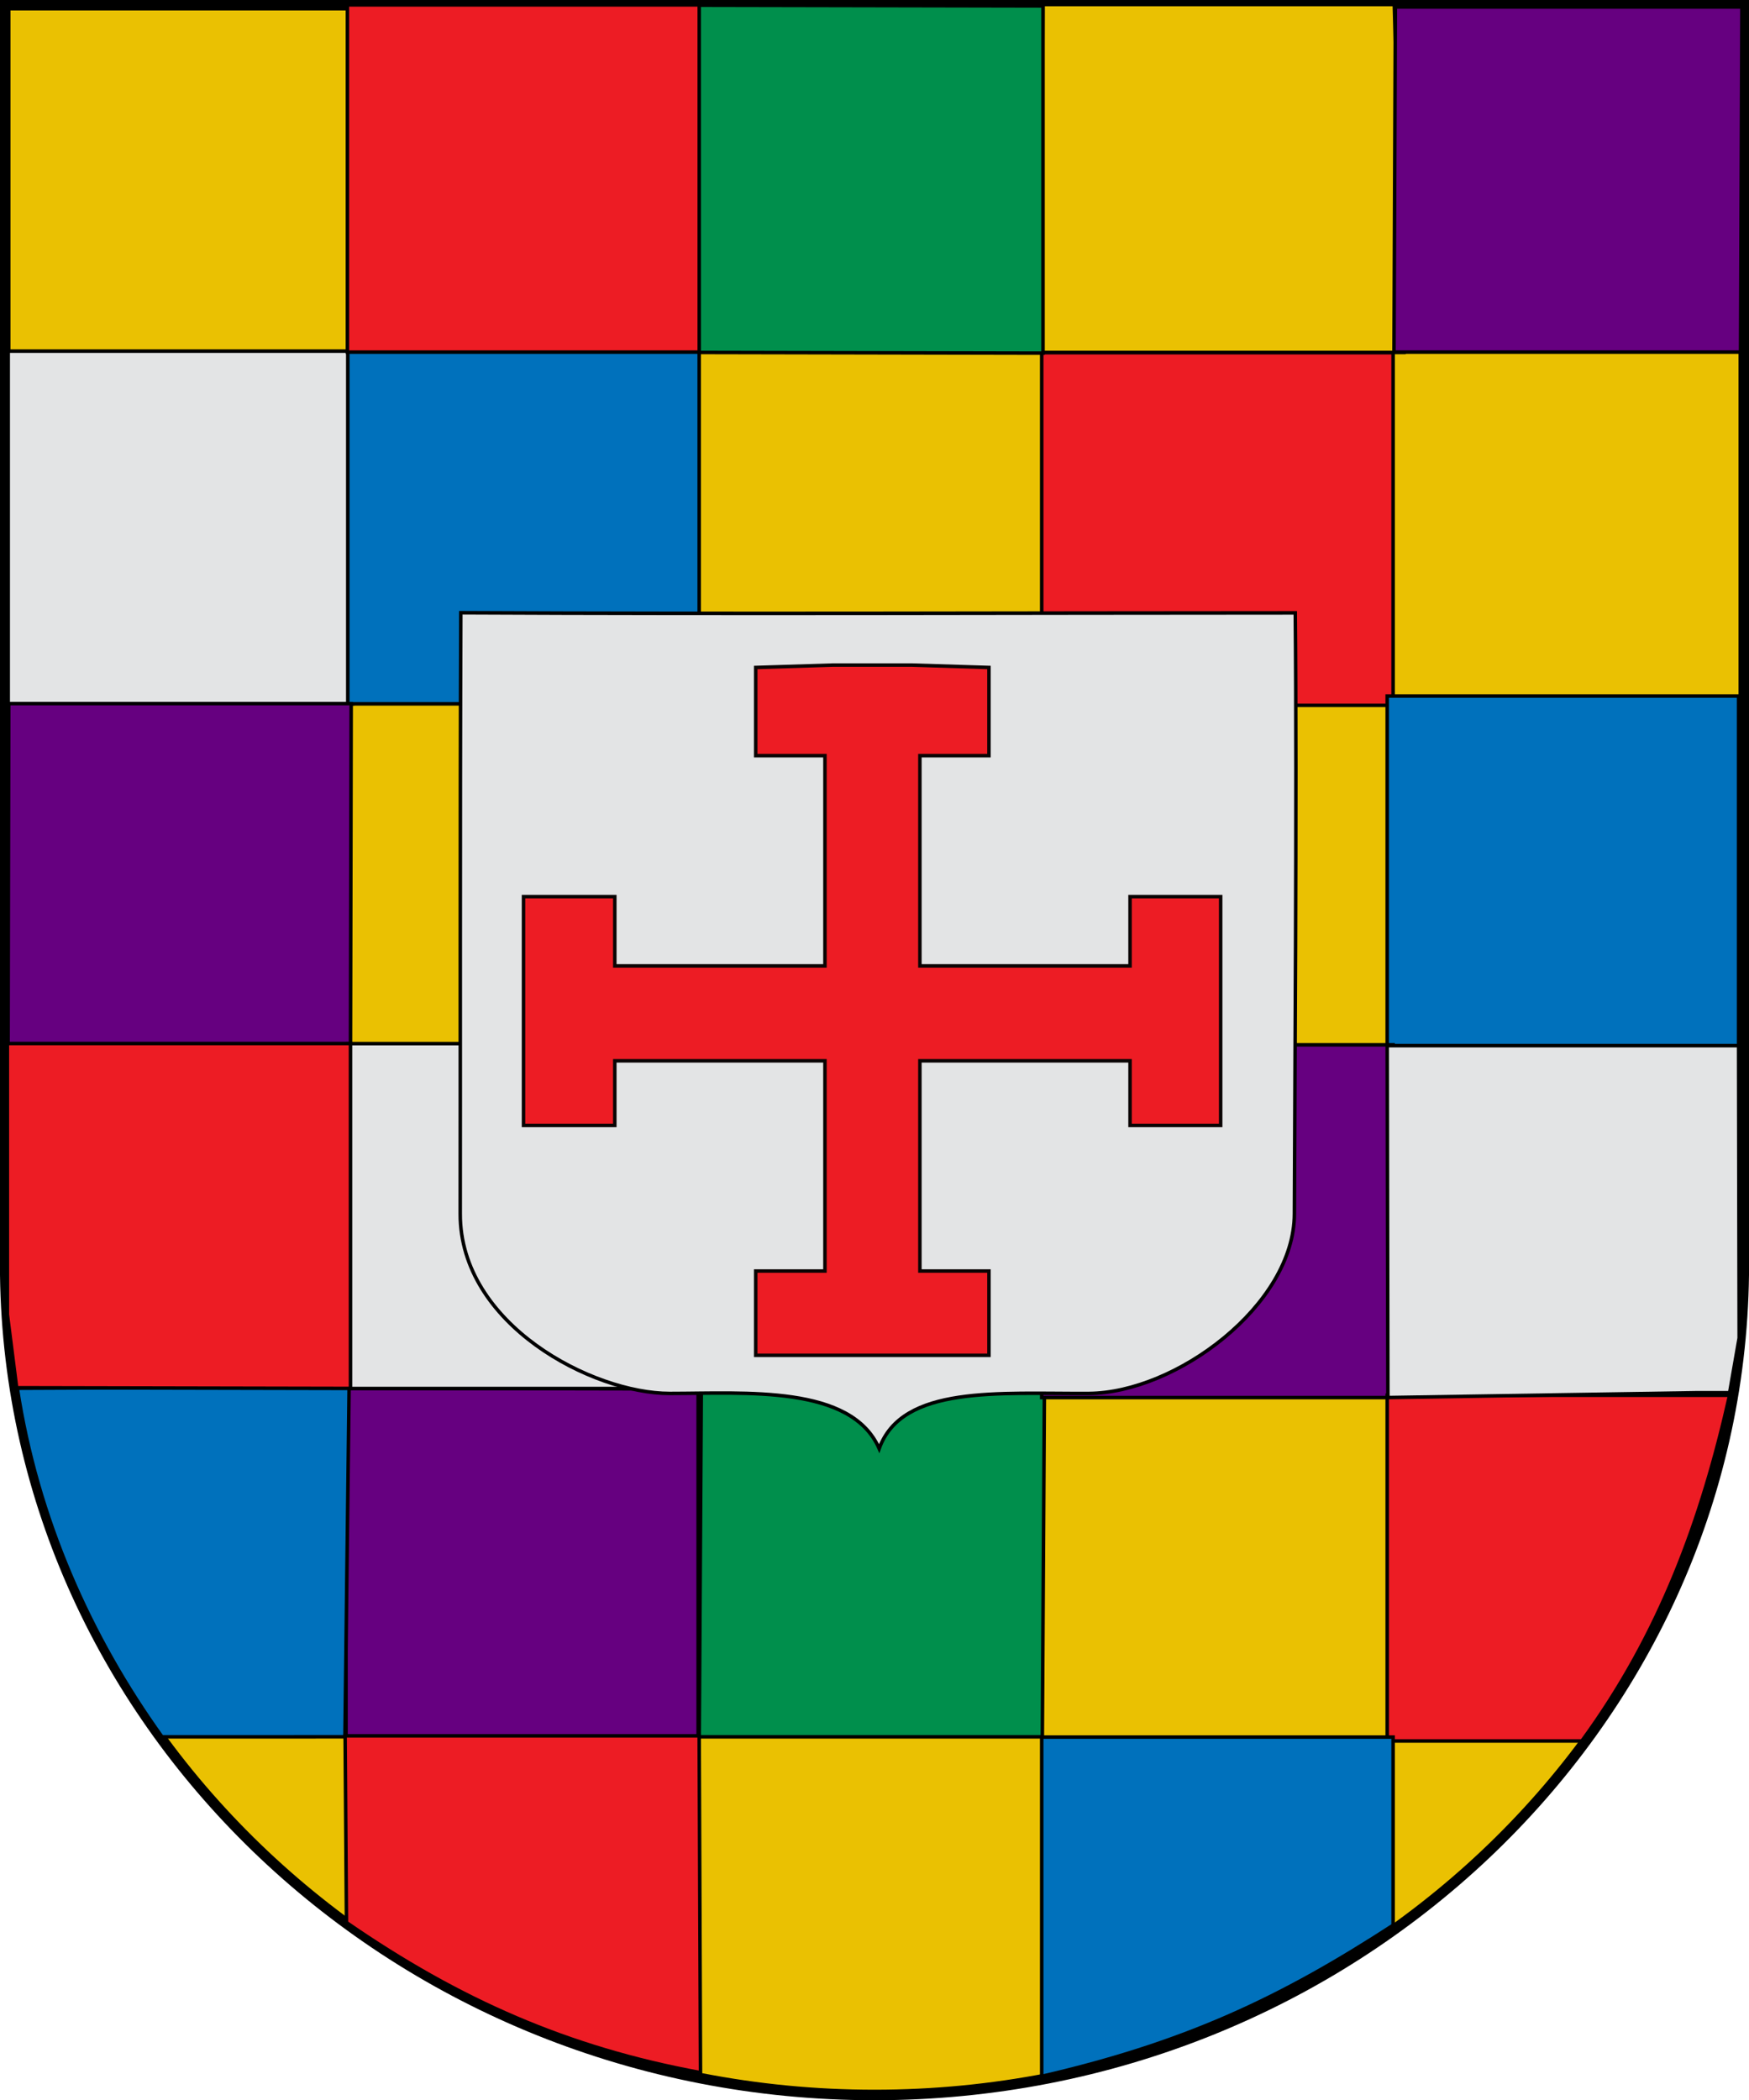
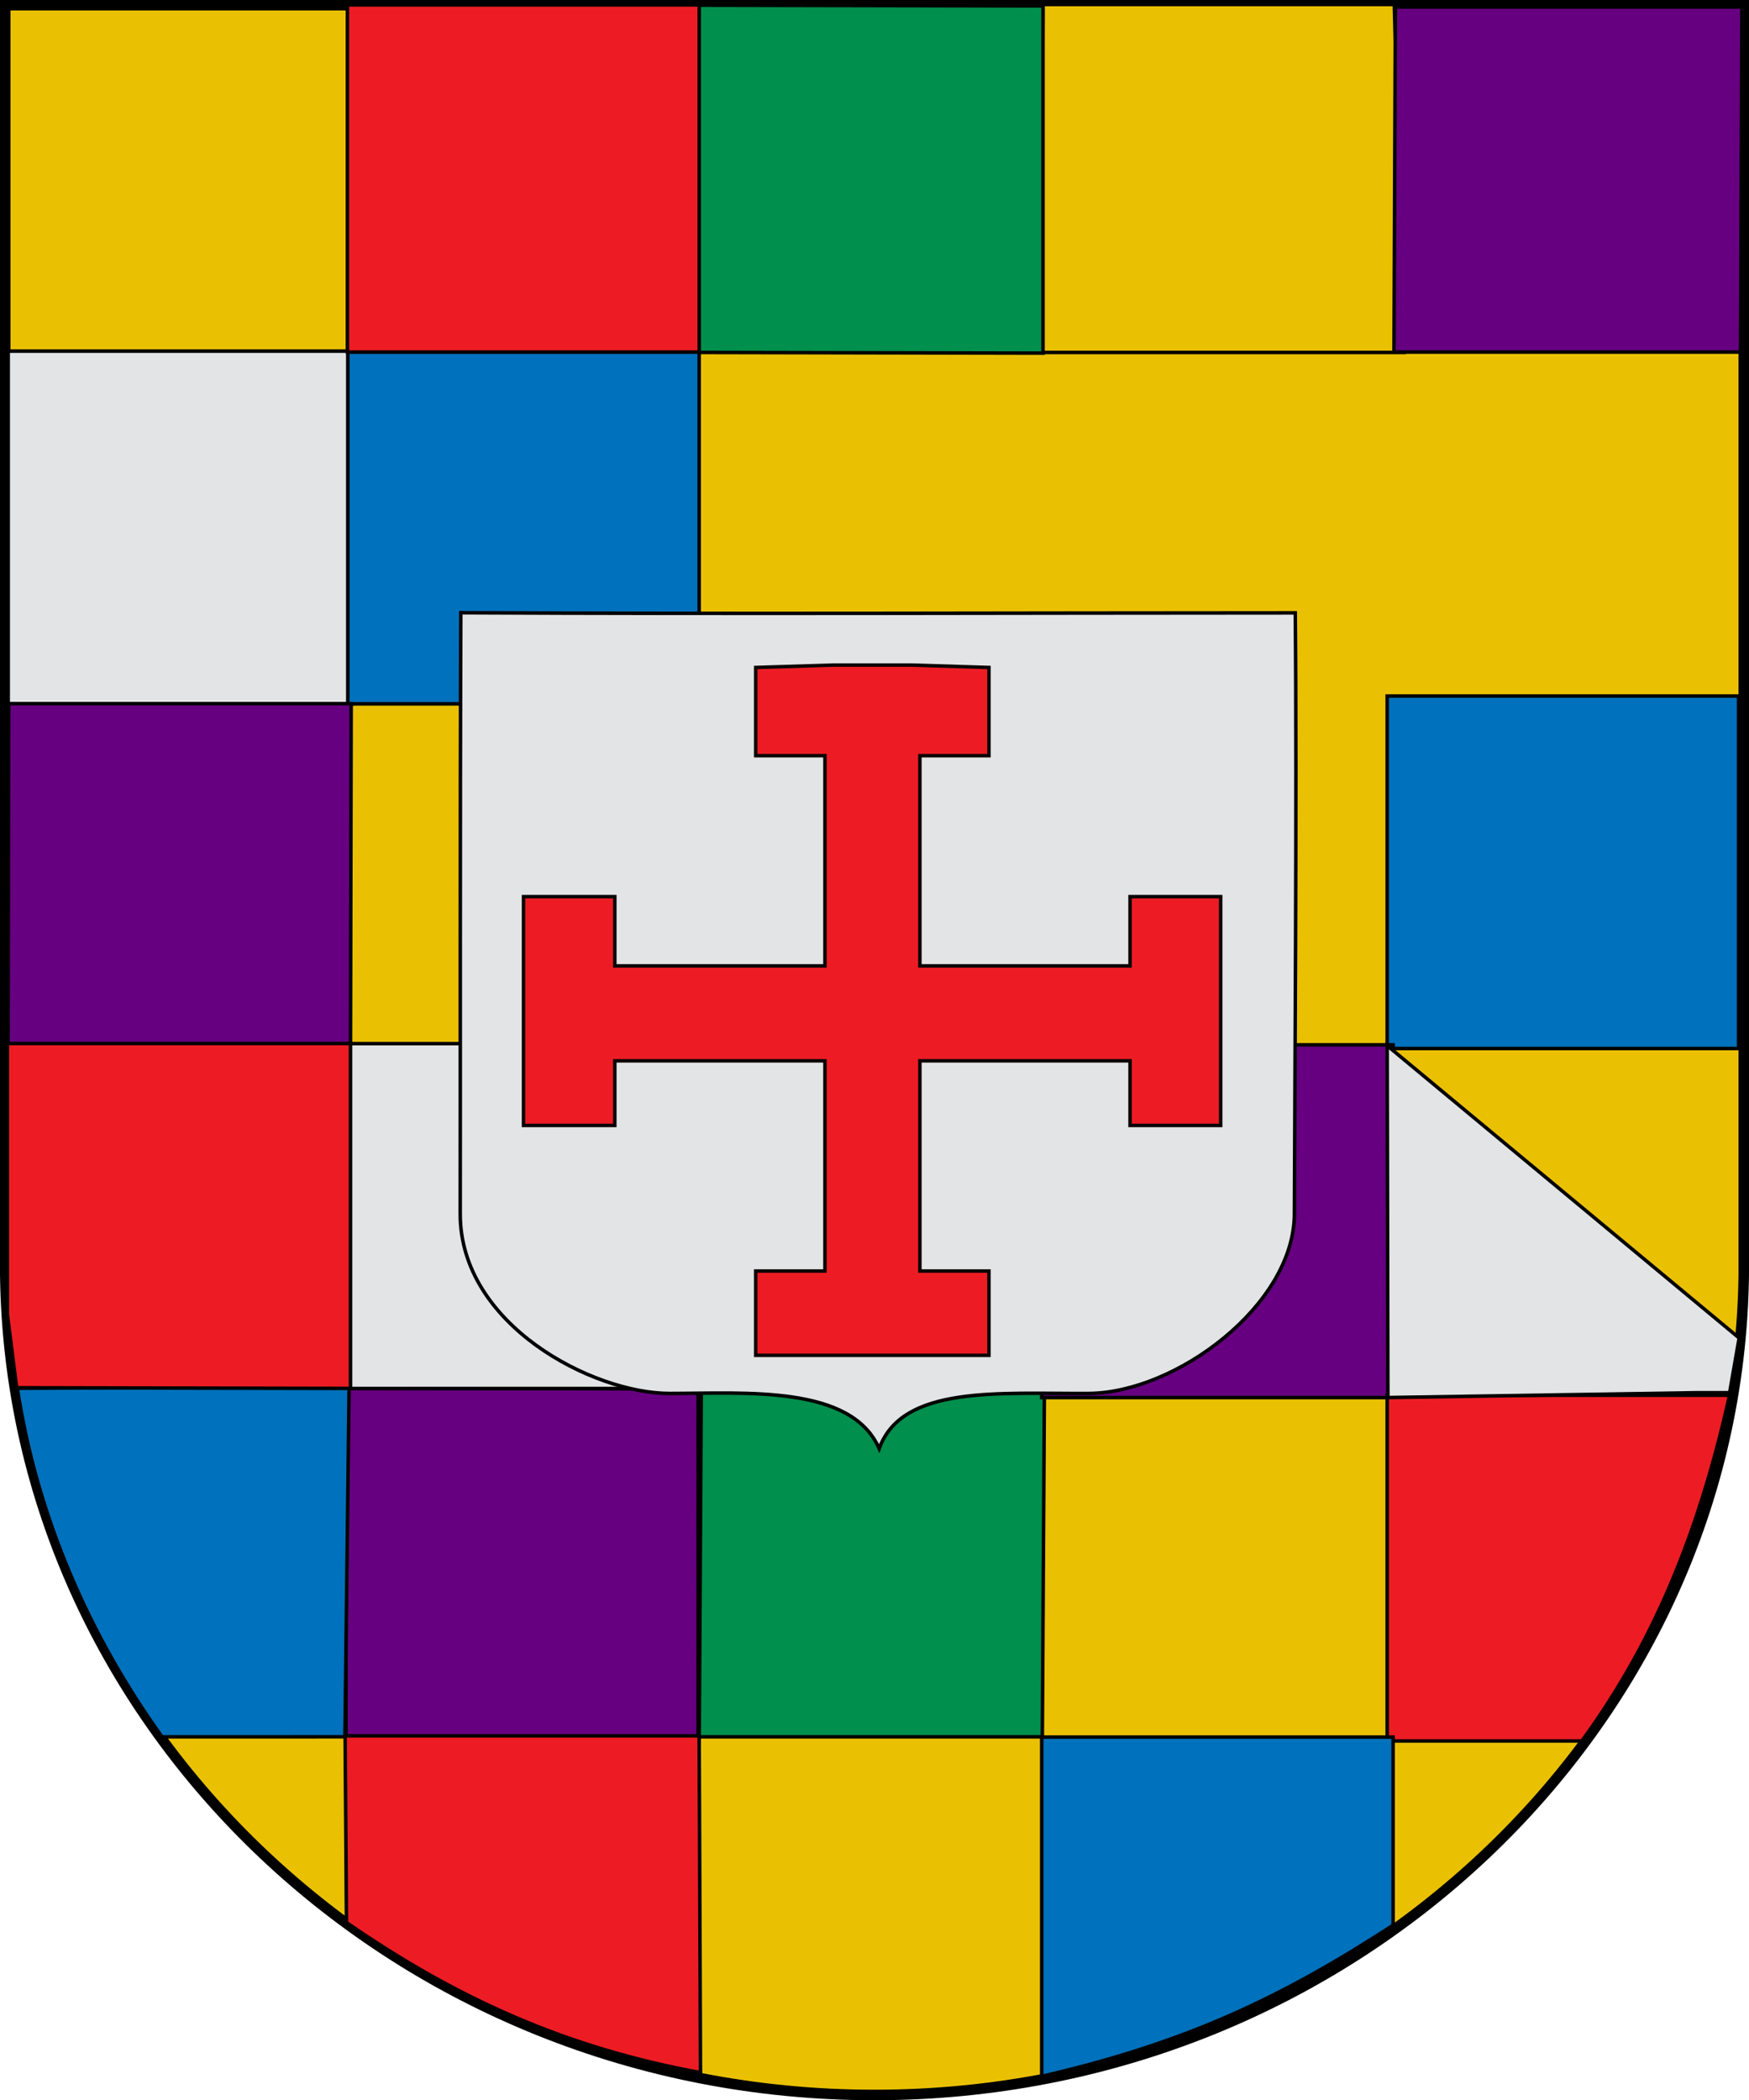
<svg xmlns="http://www.w3.org/2000/svg" xmlns:ns1="http://sodipodi.sourceforge.net/DTD/sodipodi-0.dtd" xmlns:ns2="http://www.inkscape.org/namespaces/inkscape" width="499.242" height="599.354" id="svg2449" ns1:version="0.32" ns2:version="0.45+0.46pre3+devel" version="1.0" ns1:docname="Escudo de Sumbilla.svg" ns2:output_extension="org.inkscape.output.svg.inkscape">
  <defs id="defs2451">
    <ns2:perspective ns1:type="inkscape:persp3d" ns2:vp_x="0 : 526.18109 : 1" ns2:vp_y="0 : 1000 : 0" ns2:vp_z="744.09448 : 526.18109 : 1" ns2:persp3d-origin="372.04724 : 350.78739 : 1" id="perspective2457" />
  </defs>
  <ns1:namedview id="base" pagecolor="#ffffff" bordercolor="#666666" borderopacity="1.0" ns2:pageopacity="0.0" ns2:pageshadow="2" ns2:zoom="0.35" ns2:cx="350" ns2:cy="520" ns2:document-units="px" ns2:current-layer="layer1" showgrid="false" ns2:window-width="1280" ns2:window-height="750" ns2:window-x="-8" ns2:window-y="-8" />
  <g ns2:label="Capa 1" ns2:groupmode="layer" id="layer1" transform="translate(6.764,-132.685)">
    <path style="opacity:1;fill:#eac102;fill-opacity:1;fill-rule:evenodd;stroke:#000000;stroke-width:3;stroke-miterlimit:4;stroke-dasharray:none;stroke-opacity:1" id="path2299" d="M -5.264,134.185 L 490.978,134.185 L 490.978,493.51 L 490.978,496.52 L 490.978,496.52 C 489.294,625.675 378.464,730.539 242.857,730.539 C 107.25,730.539 -3.579,625.675 -5.264,496.52 L -5.264,496.52 L -5.264,493.51 L -5.264,134.185 z" class="fil0 str0" ns1:nodetypes="cccccscccc" />
    <path style="fill:#008f4c;fill-opacity:1;fill-rule:evenodd;stroke:#000000;stroke-width:1;stroke-miterlimit:4;stroke-dasharray:none;stroke-opacity:1" id="path2329" d="M 192.83,628.343 L 290.767,628.343 L 291.358,528.861 L 193.421,528.861 L 192.83,628.343 z" class="fil2" ns1:nodetypes="ccccc" />
    <path class="fil2" d="M 92.012,629.525 L 192.51,629.722 L 192.51,529.058 L 92.012,528.861 L 92.012,629.525 z" id="path3773" style="fill:#660080;fill-opacity:1;fill-rule:evenodd;stroke:#000000;stroke-width:1;stroke-miterlimit:4;stroke-dasharray:none;stroke-opacity:1" ns1:nodetypes="ccccc" />
    <path style="fill:#e3e4e5;fill-opacity:1;fill-rule:evenodd;stroke:#000000;stroke-width:1;stroke-miterlimit:4;stroke-dasharray:none;stroke-opacity:1" id="path2303" d="M -4.417,333.553 L 93.914,333.553 L 93.914,232.889 L -4.417,232.889 L -4.417,333.553 z" class="fil2" ns1:nodetypes="ccccc" />
    <path style="fill:#0071bc;fill-opacity:1;fill-rule:evenodd;stroke:#000000;stroke-width:1;stroke-miterlimit:4;stroke-dasharray:none;stroke-opacity:1" id="path2311" d="M 92.51,333.553 L 192.812,333.553 L 192.812,232.959 L 92.51,232.959 L 92.51,333.553 z" class="fil2" />
-     <path style="fill:#ed1c24;fill-opacity:1;fill-rule:evenodd;stroke:#000000;stroke-width:1;stroke-miterlimit:4;stroke-dasharray:none;stroke-opacity:1" id="path2313" d="M 290.586,333.973 L 390.888,333.973 L 390.888,233.309 L 290.586,233.309 L 290.586,333.973 z" class="fil2" />
    <path style="fill:#660080;fill-opacity:1;fill-rule:evenodd;stroke:#000000;stroke-width:1;stroke-miterlimit:4;stroke-dasharray:none;stroke-opacity:1" id="path2315" d="M -4.457,431.907 L 93.283,431.907 L 93.48,333.48 L -4.26,333.48 L -4.457,431.907 z" class="fil2" ns1:nodetypes="ccccc" />
    <path style="fill:#0071bc;fill-opacity:1;fill-rule:evenodd;stroke:#000000;stroke-width:1;stroke-miterlimit:4;stroke-dasharray:none;stroke-opacity:1" id="path2317" d="M 389.203,431.907 L 489.504,431.907 L 489.504,331.313 L 389.203,331.313 L 389.203,431.907 z" class="fil2" />
    <path style="fill:#000000;fill-opacity:1;fill-rule:evenodd;stroke:#000000;stroke-width:1;stroke-miterlimit:4;stroke-dasharray:none;stroke-opacity:1" id="path2319" d="M 191.057,431.907 L 291.358,431.907 L 291.358,331.313 L 191.057,331.313 L 191.057,431.907 z" class="fil2" />
    <path style="fill:#e3e4e5;fill-opacity:1;fill-rule:evenodd;stroke:#000000;stroke-width:1;stroke-miterlimit:4;stroke-dasharray:none;stroke-opacity:1" id="path2321" d="M 92.707,528.934 L 193.009,528.934 L 192.812,430.507 L 92.51,430.507 L 92.707,528.934 z" class="fil2" ns1:nodetypes="ccccc" />
    <path style="fill:#660080;fill-opacity:1;fill-rule:evenodd;stroke:#000000;stroke-width:1;stroke-miterlimit:4;stroke-dasharray:none;stroke-opacity:1" id="path2323" d="M 290.586,531.521 L 390.888,531.521 L 390.888,430.857 L 290.586,430.857 L 290.586,531.521 z" class="fil2" />
    <path style="fill:#0071bc;fill-opacity:1;fill-rule:evenodd;stroke:#000000;stroke-width:1;stroke-miterlimit:4;stroke-dasharray:none;stroke-opacity:1" id="path2325" d="M 39.485,628.343 L 91.693,628.329 L 92.888,528.467 L -1.825,528.861 C 3.861,566.103 19.054,599.924 39.485,628.343 z" class="fil2" ns1:nodetypes="ccccc" />
    <path style="fill:#ed1c24;fill-opacity:1;fill-rule:evenodd;stroke:#000000;stroke-width:1;stroke-miterlimit:4;stroke-dasharray:none;stroke-opacity:1" id="path2327" d="M 389.203,629.525 L 444.759,629.525 C 467.1,598.996 479.012,566.213 486.943,530.861 L 389.203,530.861 L 389.203,629.525 z" class="fil2" ns1:nodetypes="ccccc" />
    <path style="fill:#ed1c24;fill-opacity:1;fill-rule:evenodd;stroke:#000000;stroke-width:1;stroke-miterlimit:4;stroke-dasharray:none;stroke-opacity:1" id="path2331" d="M 193.192,724.17 L 192.812,628.055 L 91.749,628.055 L 92.13,681.328 C 124.347,703.589 155.5,717.24 193.192,724.17 z" class="fil2" ns1:nodetypes="ccccc" />
    <path style="fill:#0071bc;fill-opacity:1;fill-rule:evenodd;stroke:#000000;stroke-width:1;stroke-miterlimit:4;stroke-dasharray:none;stroke-opacity:1" id="path2333" d="M 390.888,682.1 L 390.888,628.405 L 290.586,628.405 L 290.586,725.218 C 331.928,715.697 359.232,702.681 390.888,682.1 z" class="fil2" ns1:nodetypes="ccccc" />
    <path ns1:nodetypes="cczzczzc" id="path5290" d="M 362.964,307.589 C 284.379,307.592 203.359,307.937 124.774,307.549 C 124.54,365.936 124.666,447.517 124.607,479.108 C 124.548,510.699 162.385,530.34 184.401,530.34 C 206.179,530.339 236.222,527.859 244.196,546.081 C 250.736,527.879 278.369,530.482 303.99,530.34 C 328.896,530.197 362.647,505.125 362.712,479.108 C 362.777,453.192 363.45,358.036 362.964,307.589 z" style="opacity:1;fill:#e3e4e5;fill-opacity:1;fill-rule:evenodd;stroke:#000000;stroke-width:1;stroke-linecap:butt;stroke-linejoin:miter;marker:none;marker-start:none;marker-mid:none;marker-end:none;stroke-miterlimit:4;stroke-dasharray:none;stroke-dashoffset:0;stroke-opacity:1;visibility:visible;display:inline;overflow:visible;enable-background:accumulate" />
    <path class="fil2" d="M 92.401,233.169 L 193.293,233.169 L 193.293,134.081 L 92.401,134.081 L 92.401,233.169 z" id="path2799" style="fill:#ed1c24;fill-opacity:1;fill-rule:evenodd;stroke:#000000;stroke-width:1;stroke-miterlimit:4;stroke-dasharray:none;stroke-opacity:1" ns1:nodetypes="ccccc" />
    <path class="fil2" d="M 290.537,233.269 L 393.99,233.269 L 391.232,133.984 L 290.931,133.984 L 290.537,233.269 z" id="path3770" style="fill:#eac102;fill-opacity:1;fill-rule:evenodd;stroke:#000000;stroke-width:1;stroke-miterlimit:4;stroke-dasharray:none;stroke-opacity:1" ns1:nodetypes="ccccc" />
    <path style="fill:#008f4c;fill-opacity:1;fill-rule:evenodd;stroke:#000000;stroke-width:1;stroke-miterlimit:4;stroke-dasharray:none;stroke-opacity:1" id="path2307" d="M 192.829,233.269 L 290.963,233.466 L 290.963,134.378 L 192.829,134.181 L 192.829,233.269 z" class="fil2" ns1:nodetypes="ccccc" />
    <path style="fill:#660080;fill-opacity:1;fill-rule:evenodd;stroke:#000000;stroke-width:1;stroke-miterlimit:4;stroke-dasharray:none;stroke-opacity:1" id="path2305" d="M 391.144,233.169 L 490.066,233.169 L 490.46,134.672 L 391.538,134.672 L 391.144,233.169 z" class="fil2" ns1:nodetypes="ccccc" />
-     <path class="fil2" d="M 389.4,531.514 L 477.18,530.134 L 486.946,530.134 C 487.853,524.932 488.761,519.73 489.669,514.528 L 489.504,431.085 L 389.203,431.085 L 389.4,531.514 z" id="path3775" style="fill:#e3e4e5;fill-opacity:1;fill-rule:evenodd;stroke:#000000;stroke-width:1;stroke-miterlimit:4;stroke-dasharray:none;stroke-opacity:1" ns1:nodetypes="ccccccc" />
+     <path class="fil2" d="M 389.4,531.514 L 477.18,530.134 L 486.946,530.134 C 487.853,524.932 488.761,519.73 489.669,514.528 L 389.203,431.085 L 389.4,531.514 z" id="path3775" style="fill:#e3e4e5;fill-opacity:1;fill-rule:evenodd;stroke:#000000;stroke-width:1;stroke-miterlimit:4;stroke-dasharray:none;stroke-opacity:1" ns1:nodetypes="ccccccc" />
    <path class="fil2" d="M -2.01,528.711 L 93.283,528.908 L 93.283,430.479 L -4.665,430.479 L -4.665,507.787 L -2.01,528.711 z" id="path4113" style="fill:#ed1c24;fill-opacity:1;fill-rule:evenodd;stroke:#000000;stroke-width:1;stroke-miterlimit:4;stroke-dasharray:none;stroke-opacity:1" ns1:nodetypes="cccccc" />
    <g transform="matrix(-6.1281173e-2,0,0,-6.1281173e-2,364.826,544.434)" style="fill:#ed1c24;fill-opacity:1;fill-rule:evenodd;stroke:#0b0404;stroke-width:16.318;stroke-miterlimit:4;stroke-dasharray:none;stroke-opacity:1" id="g4925">
      <path d="M 1778.9,3200 L 1457.157,3200 L 1457.157,3610.669 L 1818.61,3621.913 L 2181.39,3621.913 L 2543.68,3610.669 L 2543.68,3200 L 2221.1,3200 L 2221.1,2221.1 L 3200,2221.1 L 3200,2543.68 L 3625.166,2543.68 L 3625.166,1478.122 L 3371.02,1478.122 L 3200,1478.122 L 3200,1778.9 L 2221.1,1778.9 L 2221.1,800 L 2543.68,800 L 2543.68,407.475 L 2181.39,407.475 L 1818.61,407.475 L 1457.157,407.475 L 1457.157,800 L 1778.9,800 L 1778.9,1778.9 L 800,1778.9 L 800,1478.122 L 377.896,1478.122 L 377.896,2543.68 L 800,2543.68 L 800,2221.1 L 1778.9,2221.1 L 1778.9,3200 z" id="path4927" style="fill:#ed1c24;fill-opacity:1;stroke:#0b0404;stroke-width:16.318;stroke-miterlimit:4;stroke-dasharray:none;stroke-opacity:1" ns1:nodetypes="cccccccccccccccccccccccccccccccccc" />
    </g>
  </g>
</svg>